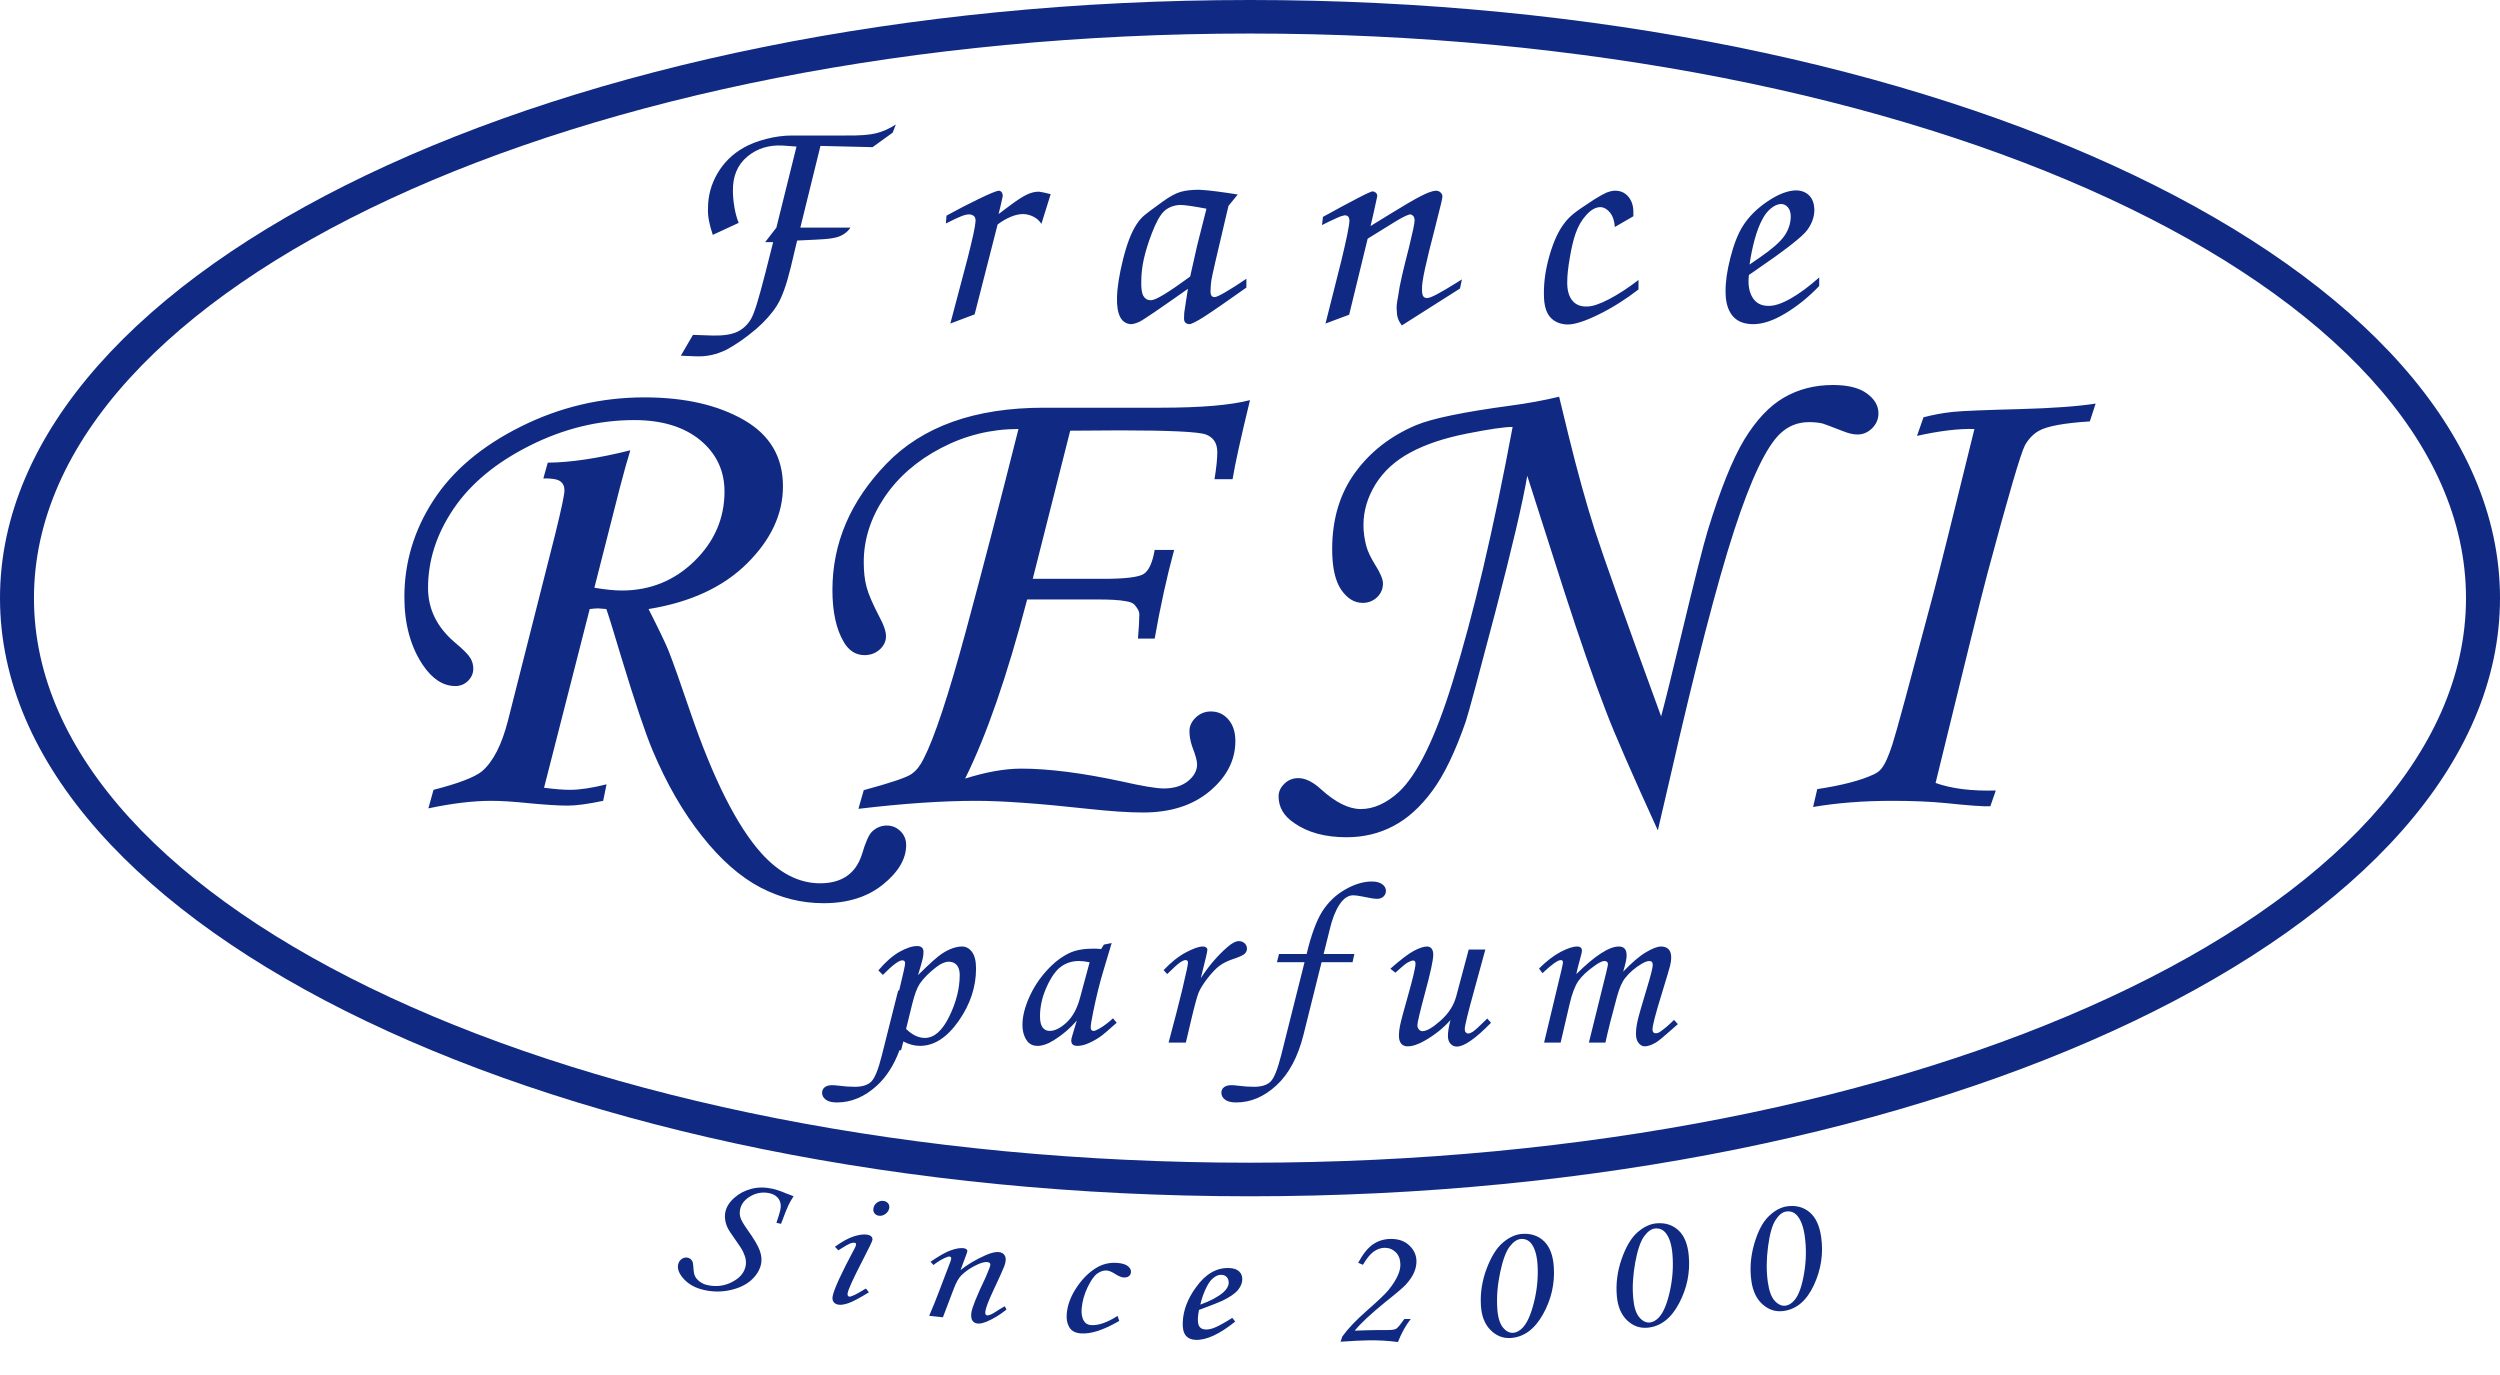
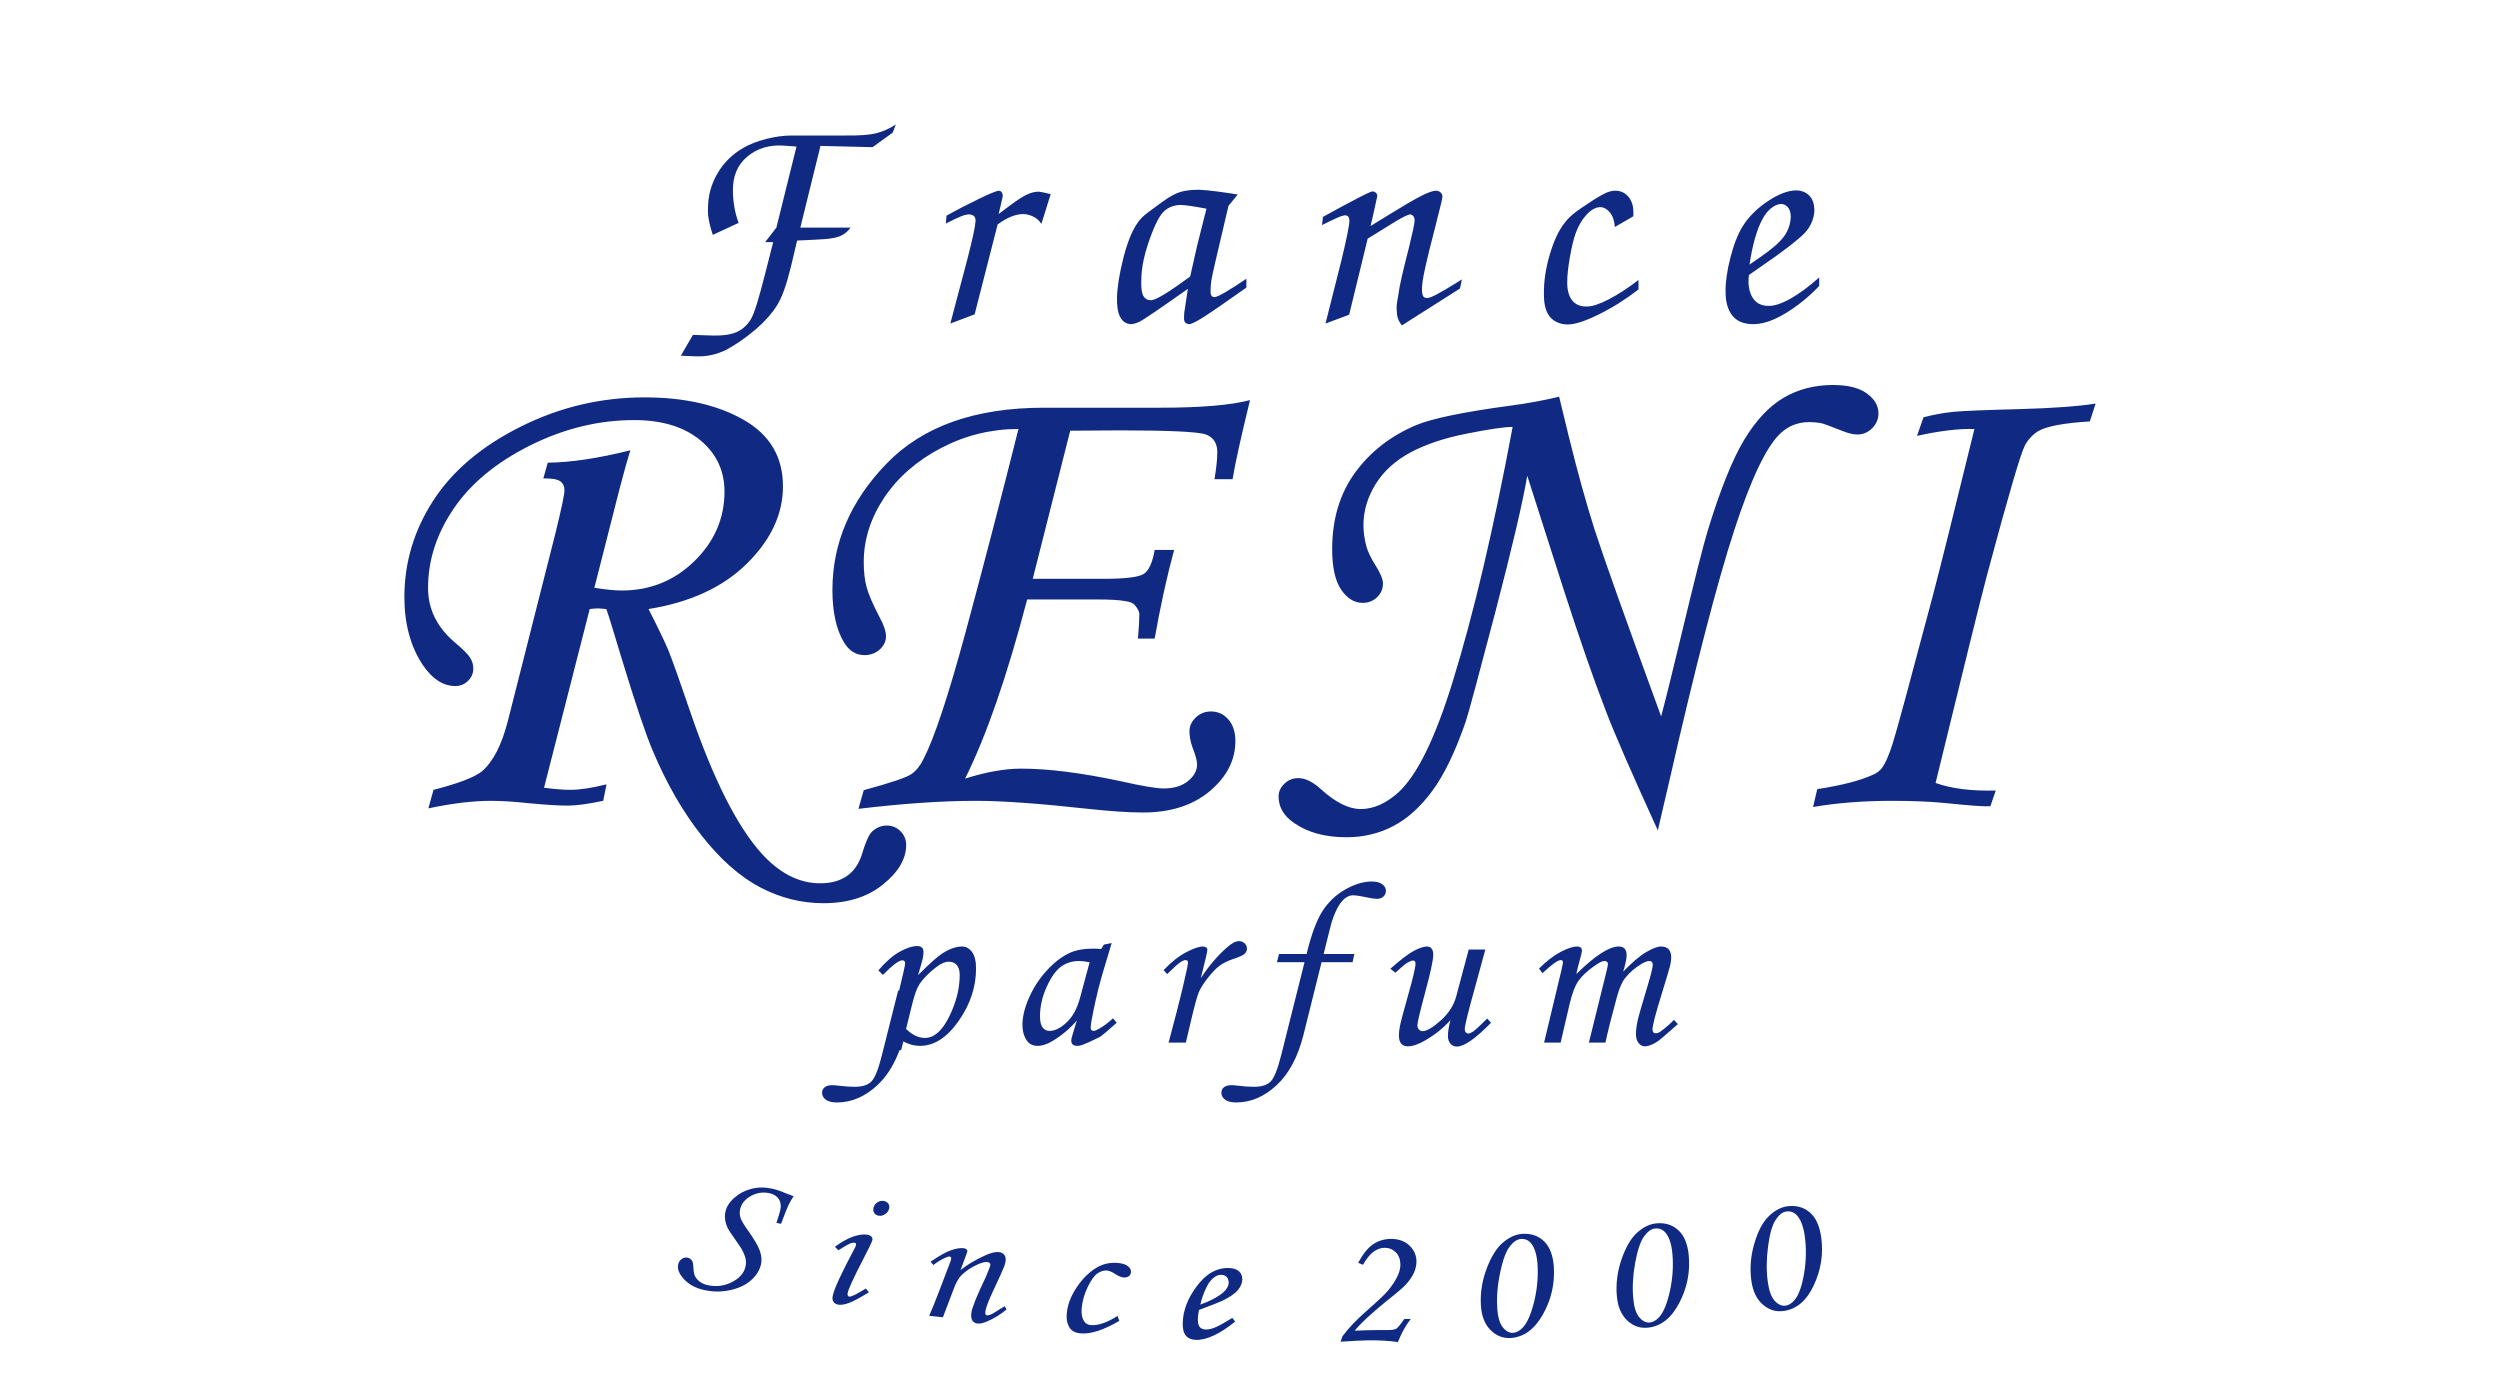
<svg xmlns="http://www.w3.org/2000/svg" width="60" height="33" viewBox="0 0 60 33" fill="none">
-   <path fill-rule="evenodd" clip-rule="evenodd" d="M30 0C46.569 0 60 6.427 60 14.355C60 22.284 46.569 28.711 30 28.711C13.431 28.711 0 22.284 0 14.355C0 6.427 13.431 0 30 0ZM30 0.805C46.118 0.805 59.184 6.872 59.184 14.355C59.184 21.839 46.118 27.905 30 27.905C13.882 27.905 0.815 21.839 0.815 14.355C0.815 6.872 13.882 0.805 30 0.805Z" fill="#102A83" />
-   <path fill-rule="evenodd" clip-rule="evenodd" d="M26.494 22.67L26.68 22.633L26.473 23.326C26.39 23.602 26.311 23.92 26.238 24.28C26.197 24.475 26.177 24.602 26.177 24.658C26.177 24.714 26.2 24.742 26.246 24.742C26.275 24.742 26.322 24.723 26.385 24.686C26.499 24.62 26.608 24.537 26.712 24.439L26.801 24.546C26.591 24.734 26.456 24.848 26.397 24.887C26.278 24.966 26.167 25.026 26.06 25.063C25.989 25.088 25.92 25.101 25.854 25.101C25.807 25.101 25.771 25.09 25.746 25.069C25.722 25.047 25.71 25.014 25.71 24.973C25.71 24.946 25.718 24.909 25.733 24.861L25.844 24.492C25.684 24.68 25.494 24.841 25.274 24.976C25.14 25.059 25.016 25.101 24.903 25.101C24.795 25.101 24.714 25.064 24.656 24.989C24.578 24.888 24.539 24.756 24.539 24.593C24.539 24.4 24.592 24.184 24.696 23.946C24.801 23.709 24.94 23.493 25.116 23.299C25.291 23.105 25.476 22.962 25.67 22.871C25.82 22.801 26.012 22.767 26.247 22.767C26.307 22.767 26.366 22.77 26.427 22.778L26.494 22.67ZM21.588 25.205C21.456 25.56 21.277 25.841 21.052 26.049C20.755 26.323 20.433 26.459 20.086 26.459C19.969 26.459 19.881 26.437 19.82 26.393C19.761 26.348 19.73 26.294 19.73 26.228C19.73 26.172 19.751 26.127 19.793 26.094C19.835 26.061 19.894 26.044 19.972 26.044C20.011 26.044 20.067 26.049 20.143 26.058C20.273 26.075 20.397 26.083 20.516 26.083C20.698 26.083 20.832 26.04 20.914 25.955C20.998 25.87 21.081 25.662 21.164 25.33L21.556 23.772H21.58L21.581 23.766C21.676 23.378 21.723 23.163 21.723 23.119C21.723 23.072 21.7 23.048 21.654 23.048C21.573 23.048 21.418 23.165 21.189 23.398L21.081 23.289C21.25 23.089 21.416 22.943 21.582 22.847C21.749 22.753 21.893 22.705 22.014 22.705C22.06 22.705 22.096 22.716 22.124 22.74C22.15 22.762 22.164 22.796 22.164 22.84C22.164 22.893 22.158 22.947 22.146 23.003C22.134 23.059 22.096 23.192 22.033 23.402C22.316 23.122 22.509 22.949 22.613 22.884C22.787 22.772 22.946 22.716 23.09 22.716C23.184 22.716 23.263 22.76 23.329 22.848C23.393 22.935 23.425 23.068 23.425 23.245C23.425 23.686 23.286 24.106 23.007 24.504C22.727 24.902 22.419 25.101 22.079 25.101C21.947 25.101 21.813 25.066 21.681 24.995L21.626 25.205H21.588ZM21.746 24.694C21.893 24.838 22.043 24.91 22.197 24.91C22.419 24.91 22.614 24.739 22.781 24.398C22.949 24.056 23.033 23.724 23.033 23.399C23.033 23.294 23.009 23.216 22.962 23.161C22.915 23.108 22.851 23.081 22.772 23.081C22.683 23.081 22.582 23.124 22.471 23.21C22.298 23.343 22.167 23.476 22.076 23.607C22.011 23.702 21.95 23.866 21.892 24.1L21.746 24.694ZM37.019 23.356L36.937 23.244C37.119 23.063 37.294 22.93 37.458 22.844C37.623 22.759 37.754 22.716 37.849 22.716C37.887 22.716 37.917 22.725 37.937 22.741C37.956 22.758 37.966 22.782 37.966 22.812C37.966 22.846 37.951 22.915 37.922 23.015C37.878 23.168 37.849 23.289 37.832 23.378C38.277 22.937 38.618 22.716 38.853 22.716C38.914 22.716 38.961 22.733 38.992 22.768C39.023 22.802 39.039 22.857 39.039 22.931C39.039 23.007 39.012 23.137 38.956 23.32C39.166 23.101 39.349 22.944 39.503 22.854C39.658 22.762 39.779 22.716 39.866 22.716C39.944 22.716 40.003 22.738 40.046 22.782C40.089 22.826 40.109 22.893 40.109 22.984C40.109 23.039 40.1 23.103 40.082 23.178C40.063 23.253 39.996 23.48 39.879 23.861C39.733 24.332 39.66 24.614 39.66 24.706C39.66 24.767 39.686 24.798 39.738 24.798C39.773 24.798 39.807 24.787 39.84 24.765C39.95 24.688 40.062 24.592 40.176 24.478L40.269 24.579C40.23 24.61 40.156 24.675 40.049 24.772C39.901 24.904 39.8 24.986 39.744 25.019C39.637 25.082 39.546 25.112 39.473 25.112C39.417 25.112 39.369 25.085 39.326 25.032C39.283 24.979 39.263 24.905 39.263 24.81C39.263 24.723 39.276 24.62 39.301 24.504C39.327 24.387 39.402 24.124 39.526 23.715C39.62 23.408 39.666 23.222 39.666 23.157C39.666 23.095 39.639 23.064 39.583 23.064C39.537 23.064 39.476 23.087 39.398 23.132C39.24 23.227 39.106 23.342 39 23.477C38.926 23.572 38.862 23.722 38.806 23.927C38.683 24.375 38.591 24.74 38.53 25.023H38.133L38.547 23.349C38.576 23.228 38.591 23.159 38.591 23.14C38.591 23.116 38.584 23.097 38.568 23.084C38.554 23.071 38.532 23.064 38.505 23.064C38.455 23.064 38.377 23.102 38.271 23.178C38.088 23.307 37.956 23.432 37.875 23.552C37.795 23.673 37.726 23.856 37.669 24.103L37.455 25.023H37.058L37.371 23.715C37.464 23.337 37.511 23.131 37.511 23.099C37.511 23.06 37.493 23.042 37.46 23.042C37.388 23.042 37.242 23.146 37.019 23.356ZM35.249 22.789H35.648L35.386 23.748C35.231 24.304 35.154 24.621 35.154 24.698C35.154 24.733 35.162 24.759 35.178 24.777C35.195 24.794 35.214 24.804 35.234 24.804C35.266 24.804 35.303 24.79 35.346 24.763C35.407 24.721 35.523 24.615 35.694 24.445L35.785 24.546C35.413 24.927 35.139 25.118 34.963 25.118C34.905 25.118 34.854 25.096 34.813 25.051C34.771 25.007 34.75 24.943 34.75 24.861C34.75 24.766 34.77 24.64 34.811 24.482C34.646 24.668 34.444 24.832 34.201 24.972C34.04 25.066 33.901 25.112 33.782 25.112C33.717 25.112 33.667 25.091 33.63 25.049C33.593 25.007 33.574 24.94 33.574 24.849C33.574 24.778 33.583 24.701 33.6 24.619C33.623 24.503 33.685 24.271 33.784 23.924C33.909 23.482 33.972 23.218 33.972 23.13C33.972 23.078 33.954 23.053 33.917 23.053C33.884 23.053 33.838 23.07 33.781 23.102C33.725 23.136 33.627 23.217 33.489 23.345L33.369 23.249C33.617 23.031 33.805 22.887 33.935 22.819C34.065 22.751 34.17 22.716 34.248 22.716C34.293 22.716 34.329 22.732 34.356 22.764C34.384 22.797 34.398 22.846 34.398 22.915C34.398 23.041 34.331 23.351 34.196 23.846C34.077 24.291 34.017 24.545 34.017 24.607C34.017 24.646 34.029 24.678 34.054 24.707C34.08 24.734 34.106 24.748 34.136 24.748C34.239 24.748 34.386 24.663 34.575 24.494C34.765 24.325 34.889 24.132 34.948 23.917L35.249 22.789ZM30.696 22.896H31.359C31.468 22.439 31.593 22.1 31.733 21.876C31.875 21.654 32.057 21.478 32.283 21.349C32.508 21.221 32.721 21.156 32.921 21.156C33.034 21.156 33.119 21.179 33.176 21.223C33.234 21.267 33.262 21.318 33.262 21.379C33.262 21.434 33.243 21.48 33.204 21.516C33.165 21.553 33.114 21.572 33.052 21.572C32.986 21.572 32.865 21.553 32.685 21.514C32.597 21.497 32.527 21.487 32.478 21.487C32.356 21.487 32.246 21.561 32.147 21.71C32.05 21.859 31.971 22.06 31.912 22.313L31.767 22.896H32.505L32.461 23.092H31.718L31.282 24.842C31.147 25.373 30.931 25.776 30.634 26.049C30.337 26.323 30.015 26.459 29.668 26.459C29.551 26.459 29.463 26.437 29.403 26.393C29.343 26.348 29.313 26.294 29.313 26.228C29.313 26.172 29.333 26.127 29.375 26.094C29.417 26.061 29.477 26.044 29.554 26.044C29.593 26.044 29.65 26.049 29.726 26.058C29.855 26.075 29.979 26.083 30.098 26.083C30.281 26.083 30.414 26.04 30.497 25.955C30.58 25.87 30.663 25.662 30.747 25.33L31.309 23.092H30.647L30.696 22.896ZM28.46 25.023H28.046L28.24 24.286C28.335 23.924 28.417 23.58 28.487 23.255C28.503 23.174 28.512 23.125 28.512 23.104C28.512 23.062 28.492 23.042 28.451 23.042C28.423 23.042 28.38 23.06 28.323 23.098C28.266 23.136 28.162 23.23 28.012 23.378L27.927 23.283C28.105 23.094 28.283 22.952 28.461 22.858C28.638 22.763 28.774 22.716 28.869 22.716C28.902 22.716 28.929 22.724 28.948 22.739C28.968 22.754 28.977 22.772 28.977 22.795C28.977 22.819 28.965 22.882 28.94 22.985L28.819 23.477C29.006 23.188 29.216 22.941 29.451 22.735C29.563 22.637 29.657 22.587 29.733 22.587C29.789 22.587 29.835 22.605 29.872 22.64C29.909 22.676 29.927 22.717 29.927 22.765C29.927 22.814 29.909 22.856 29.873 22.89C29.837 22.925 29.747 22.966 29.603 23.014C29.466 23.059 29.355 23.115 29.269 23.178C29.183 23.243 29.089 23.341 28.985 23.473C28.883 23.605 28.811 23.719 28.77 23.816C28.73 23.913 28.668 24.14 28.585 24.493L28.46 25.023ZM26.151 23.094C26.051 23.075 25.967 23.064 25.899 23.064C25.733 23.064 25.588 23.109 25.464 23.2C25.34 23.29 25.225 23.453 25.119 23.688C25.013 23.923 24.96 24.157 24.96 24.391C24.96 24.516 24.981 24.605 25.023 24.66C25.066 24.715 25.122 24.742 25.19 24.742C25.317 24.742 25.453 24.674 25.599 24.538C25.745 24.402 25.852 24.205 25.92 23.95L26.151 23.094Z" fill="#102A83" />
+   <path fill-rule="evenodd" clip-rule="evenodd" d="M26.494 22.67L26.68 22.633L26.473 23.326C26.39 23.602 26.311 23.92 26.238 24.28C26.197 24.475 26.177 24.602 26.177 24.658C26.177 24.714 26.2 24.742 26.246 24.742C26.275 24.742 26.322 24.723 26.385 24.686C26.499 24.62 26.608 24.537 26.712 24.439L26.801 24.546C26.591 24.734 26.456 24.848 26.397 24.887C25.989 25.088 25.92 25.101 25.854 25.101C25.807 25.101 25.771 25.09 25.746 25.069C25.722 25.047 25.71 25.014 25.71 24.973C25.71 24.946 25.718 24.909 25.733 24.861L25.844 24.492C25.684 24.68 25.494 24.841 25.274 24.976C25.14 25.059 25.016 25.101 24.903 25.101C24.795 25.101 24.714 25.064 24.656 24.989C24.578 24.888 24.539 24.756 24.539 24.593C24.539 24.4 24.592 24.184 24.696 23.946C24.801 23.709 24.94 23.493 25.116 23.299C25.291 23.105 25.476 22.962 25.67 22.871C25.82 22.801 26.012 22.767 26.247 22.767C26.307 22.767 26.366 22.77 26.427 22.778L26.494 22.67ZM21.588 25.205C21.456 25.56 21.277 25.841 21.052 26.049C20.755 26.323 20.433 26.459 20.086 26.459C19.969 26.459 19.881 26.437 19.82 26.393C19.761 26.348 19.73 26.294 19.73 26.228C19.73 26.172 19.751 26.127 19.793 26.094C19.835 26.061 19.894 26.044 19.972 26.044C20.011 26.044 20.067 26.049 20.143 26.058C20.273 26.075 20.397 26.083 20.516 26.083C20.698 26.083 20.832 26.04 20.914 25.955C20.998 25.87 21.081 25.662 21.164 25.33L21.556 23.772H21.58L21.581 23.766C21.676 23.378 21.723 23.163 21.723 23.119C21.723 23.072 21.7 23.048 21.654 23.048C21.573 23.048 21.418 23.165 21.189 23.398L21.081 23.289C21.25 23.089 21.416 22.943 21.582 22.847C21.749 22.753 21.893 22.705 22.014 22.705C22.06 22.705 22.096 22.716 22.124 22.74C22.15 22.762 22.164 22.796 22.164 22.84C22.164 22.893 22.158 22.947 22.146 23.003C22.134 23.059 22.096 23.192 22.033 23.402C22.316 23.122 22.509 22.949 22.613 22.884C22.787 22.772 22.946 22.716 23.09 22.716C23.184 22.716 23.263 22.76 23.329 22.848C23.393 22.935 23.425 23.068 23.425 23.245C23.425 23.686 23.286 24.106 23.007 24.504C22.727 24.902 22.419 25.101 22.079 25.101C21.947 25.101 21.813 25.066 21.681 24.995L21.626 25.205H21.588ZM21.746 24.694C21.893 24.838 22.043 24.91 22.197 24.91C22.419 24.91 22.614 24.739 22.781 24.398C22.949 24.056 23.033 23.724 23.033 23.399C23.033 23.294 23.009 23.216 22.962 23.161C22.915 23.108 22.851 23.081 22.772 23.081C22.683 23.081 22.582 23.124 22.471 23.21C22.298 23.343 22.167 23.476 22.076 23.607C22.011 23.702 21.95 23.866 21.892 24.1L21.746 24.694ZM37.019 23.356L36.937 23.244C37.119 23.063 37.294 22.93 37.458 22.844C37.623 22.759 37.754 22.716 37.849 22.716C37.887 22.716 37.917 22.725 37.937 22.741C37.956 22.758 37.966 22.782 37.966 22.812C37.966 22.846 37.951 22.915 37.922 23.015C37.878 23.168 37.849 23.289 37.832 23.378C38.277 22.937 38.618 22.716 38.853 22.716C38.914 22.716 38.961 22.733 38.992 22.768C39.023 22.802 39.039 22.857 39.039 22.931C39.039 23.007 39.012 23.137 38.956 23.32C39.166 23.101 39.349 22.944 39.503 22.854C39.658 22.762 39.779 22.716 39.866 22.716C39.944 22.716 40.003 22.738 40.046 22.782C40.089 22.826 40.109 22.893 40.109 22.984C40.109 23.039 40.1 23.103 40.082 23.178C40.063 23.253 39.996 23.48 39.879 23.861C39.733 24.332 39.66 24.614 39.66 24.706C39.66 24.767 39.686 24.798 39.738 24.798C39.773 24.798 39.807 24.787 39.84 24.765C39.95 24.688 40.062 24.592 40.176 24.478L40.269 24.579C40.23 24.61 40.156 24.675 40.049 24.772C39.901 24.904 39.8 24.986 39.744 25.019C39.637 25.082 39.546 25.112 39.473 25.112C39.417 25.112 39.369 25.085 39.326 25.032C39.283 24.979 39.263 24.905 39.263 24.81C39.263 24.723 39.276 24.62 39.301 24.504C39.327 24.387 39.402 24.124 39.526 23.715C39.62 23.408 39.666 23.222 39.666 23.157C39.666 23.095 39.639 23.064 39.583 23.064C39.537 23.064 39.476 23.087 39.398 23.132C39.24 23.227 39.106 23.342 39 23.477C38.926 23.572 38.862 23.722 38.806 23.927C38.683 24.375 38.591 24.74 38.53 25.023H38.133L38.547 23.349C38.576 23.228 38.591 23.159 38.591 23.14C38.591 23.116 38.584 23.097 38.568 23.084C38.554 23.071 38.532 23.064 38.505 23.064C38.455 23.064 38.377 23.102 38.271 23.178C38.088 23.307 37.956 23.432 37.875 23.552C37.795 23.673 37.726 23.856 37.669 24.103L37.455 25.023H37.058L37.371 23.715C37.464 23.337 37.511 23.131 37.511 23.099C37.511 23.06 37.493 23.042 37.46 23.042C37.388 23.042 37.242 23.146 37.019 23.356ZM35.249 22.789H35.648L35.386 23.748C35.231 24.304 35.154 24.621 35.154 24.698C35.154 24.733 35.162 24.759 35.178 24.777C35.195 24.794 35.214 24.804 35.234 24.804C35.266 24.804 35.303 24.79 35.346 24.763C35.407 24.721 35.523 24.615 35.694 24.445L35.785 24.546C35.413 24.927 35.139 25.118 34.963 25.118C34.905 25.118 34.854 25.096 34.813 25.051C34.771 25.007 34.75 24.943 34.75 24.861C34.75 24.766 34.77 24.64 34.811 24.482C34.646 24.668 34.444 24.832 34.201 24.972C34.04 25.066 33.901 25.112 33.782 25.112C33.717 25.112 33.667 25.091 33.63 25.049C33.593 25.007 33.574 24.94 33.574 24.849C33.574 24.778 33.583 24.701 33.6 24.619C33.623 24.503 33.685 24.271 33.784 23.924C33.909 23.482 33.972 23.218 33.972 23.13C33.972 23.078 33.954 23.053 33.917 23.053C33.884 23.053 33.838 23.07 33.781 23.102C33.725 23.136 33.627 23.217 33.489 23.345L33.369 23.249C33.617 23.031 33.805 22.887 33.935 22.819C34.065 22.751 34.17 22.716 34.248 22.716C34.293 22.716 34.329 22.732 34.356 22.764C34.384 22.797 34.398 22.846 34.398 22.915C34.398 23.041 34.331 23.351 34.196 23.846C34.077 24.291 34.017 24.545 34.017 24.607C34.017 24.646 34.029 24.678 34.054 24.707C34.08 24.734 34.106 24.748 34.136 24.748C34.239 24.748 34.386 24.663 34.575 24.494C34.765 24.325 34.889 24.132 34.948 23.917L35.249 22.789ZM30.696 22.896H31.359C31.468 22.439 31.593 22.1 31.733 21.876C31.875 21.654 32.057 21.478 32.283 21.349C32.508 21.221 32.721 21.156 32.921 21.156C33.034 21.156 33.119 21.179 33.176 21.223C33.234 21.267 33.262 21.318 33.262 21.379C33.262 21.434 33.243 21.48 33.204 21.516C33.165 21.553 33.114 21.572 33.052 21.572C32.986 21.572 32.865 21.553 32.685 21.514C32.597 21.497 32.527 21.487 32.478 21.487C32.356 21.487 32.246 21.561 32.147 21.71C32.05 21.859 31.971 22.06 31.912 22.313L31.767 22.896H32.505L32.461 23.092H31.718L31.282 24.842C31.147 25.373 30.931 25.776 30.634 26.049C30.337 26.323 30.015 26.459 29.668 26.459C29.551 26.459 29.463 26.437 29.403 26.393C29.343 26.348 29.313 26.294 29.313 26.228C29.313 26.172 29.333 26.127 29.375 26.094C29.417 26.061 29.477 26.044 29.554 26.044C29.593 26.044 29.65 26.049 29.726 26.058C29.855 26.075 29.979 26.083 30.098 26.083C30.281 26.083 30.414 26.04 30.497 25.955C30.58 25.87 30.663 25.662 30.747 25.33L31.309 23.092H30.647L30.696 22.896ZM28.46 25.023H28.046L28.24 24.286C28.335 23.924 28.417 23.58 28.487 23.255C28.503 23.174 28.512 23.125 28.512 23.104C28.512 23.062 28.492 23.042 28.451 23.042C28.423 23.042 28.38 23.06 28.323 23.098C28.266 23.136 28.162 23.23 28.012 23.378L27.927 23.283C28.105 23.094 28.283 22.952 28.461 22.858C28.638 22.763 28.774 22.716 28.869 22.716C28.902 22.716 28.929 22.724 28.948 22.739C28.968 22.754 28.977 22.772 28.977 22.795C28.977 22.819 28.965 22.882 28.94 22.985L28.819 23.477C29.006 23.188 29.216 22.941 29.451 22.735C29.563 22.637 29.657 22.587 29.733 22.587C29.789 22.587 29.835 22.605 29.872 22.64C29.909 22.676 29.927 22.717 29.927 22.765C29.927 22.814 29.909 22.856 29.873 22.89C29.837 22.925 29.747 22.966 29.603 23.014C29.466 23.059 29.355 23.115 29.269 23.178C29.183 23.243 29.089 23.341 28.985 23.473C28.883 23.605 28.811 23.719 28.77 23.816C28.73 23.913 28.668 24.14 28.585 24.493L28.46 25.023ZM26.151 23.094C26.051 23.075 25.967 23.064 25.899 23.064C25.733 23.064 25.588 23.109 25.464 23.2C25.34 23.29 25.225 23.453 25.119 23.688C25.013 23.923 24.96 24.157 24.96 24.391C24.96 24.516 24.981 24.605 25.023 24.66C25.066 24.715 25.122 24.742 25.19 24.742C25.317 24.742 25.453 24.674 25.599 24.538C25.745 24.402 25.852 24.205 25.92 23.95L26.151 23.094Z" fill="#102A83" />
  <path fill-rule="evenodd" clip-rule="evenodd" d="M18.745 29.372L18.634 29.348C18.681 29.212 18.712 29.109 18.728 29.038C18.75 28.937 18.738 28.85 18.692 28.779C18.645 28.707 18.57 28.66 18.468 28.637C18.31 28.603 18.16 28.626 18.019 28.705C17.878 28.785 17.793 28.889 17.764 29.02C17.749 29.09 17.751 29.157 17.77 29.221C17.79 29.285 17.844 29.379 17.933 29.505C18.095 29.731 18.196 29.902 18.236 30.019C18.277 30.135 18.286 30.242 18.265 30.34C18.233 30.483 18.154 30.612 18.028 30.724C17.902 30.837 17.735 30.916 17.529 30.962C17.323 31.008 17.115 31.008 16.907 30.962C16.701 30.918 16.538 30.831 16.418 30.703C16.299 30.575 16.251 30.456 16.276 30.347C16.289 30.289 16.318 30.244 16.363 30.214C16.408 30.183 16.456 30.174 16.503 30.184C16.552 30.195 16.589 30.221 16.613 30.264C16.628 30.29 16.638 30.342 16.642 30.42C16.645 30.515 16.659 30.587 16.683 30.634C16.708 30.681 16.746 30.724 16.799 30.763C16.852 30.802 16.913 30.828 16.982 30.843C17.189 30.888 17.384 30.864 17.567 30.77C17.75 30.676 17.858 30.552 17.892 30.398C17.904 30.345 17.906 30.291 17.898 30.234C17.89 30.178 17.867 30.111 17.831 30.035C17.805 29.981 17.742 29.885 17.643 29.745C17.545 29.608 17.485 29.515 17.463 29.468C17.431 29.399 17.411 29.332 17.403 29.267C17.395 29.202 17.397 29.141 17.41 29.081C17.437 28.961 17.507 28.85 17.623 28.748C17.738 28.645 17.873 28.574 18.03 28.533C18.187 28.491 18.355 28.49 18.534 28.529C18.624 28.548 18.732 28.584 18.858 28.638C18.93 28.667 18.993 28.691 19.046 28.709C18.995 28.788 18.952 28.863 18.918 28.935C18.884 29.007 18.826 29.153 18.745 29.372V29.372ZM21.211 28.823C21.256 28.831 21.291 28.85 21.316 28.882C21.34 28.914 21.349 28.951 21.342 28.993C21.332 29.051 21.301 29.098 21.25 29.135C21.198 29.172 21.145 29.186 21.09 29.177C21.046 29.17 21.012 29.151 20.987 29.118C20.962 29.085 20.954 29.047 20.962 29.002C20.971 28.943 21.001 28.896 21.05 28.861C21.099 28.826 21.153 28.814 21.211 28.823ZM20.12 30.007L20.038 29.922C20.207 29.799 20.358 29.717 20.488 29.674C20.619 29.632 20.726 29.618 20.81 29.632C20.857 29.639 20.891 29.654 20.913 29.677C20.934 29.699 20.943 29.727 20.938 29.759C20.931 29.797 20.857 29.953 20.714 30.227C20.482 30.674 20.358 30.946 20.342 31.043C20.338 31.063 20.341 31.079 20.349 31.094C20.358 31.108 20.367 31.117 20.379 31.119C20.426 31.127 20.56 31.062 20.781 30.924L20.854 31.015C20.625 31.156 20.459 31.243 20.359 31.277C20.259 31.31 20.18 31.322 20.122 31.312C20.07 31.304 20.032 31.283 20.007 31.248C19.982 31.214 19.974 31.171 19.982 31.119C20.01 30.952 20.188 30.563 20.515 29.953C20.531 29.924 20.541 29.897 20.545 29.873C20.549 29.847 20.538 29.831 20.512 29.827C20.482 29.822 20.447 29.827 20.406 29.842C20.365 29.858 20.269 29.913 20.12 30.007ZM22.402 30.36L22.333 30.282C22.541 30.139 22.706 30.046 22.825 30.006C22.943 29.964 23.043 29.948 23.123 29.956C23.155 29.96 23.178 29.969 23.195 29.983C23.211 29.996 23.219 30.011 23.217 30.027C23.215 30.039 23.209 30.06 23.199 30.089L23.053 30.482C23.219 30.347 23.423 30.227 23.665 30.12C23.793 30.065 23.895 30.042 23.973 30.05C24.03 30.057 24.074 30.078 24.102 30.115C24.131 30.151 24.142 30.201 24.135 30.263C24.13 30.305 24.118 30.351 24.098 30.401C24.065 30.486 23.982 30.669 23.85 30.95C23.725 31.213 23.658 31.39 23.648 31.48C23.645 31.508 23.646 31.529 23.653 31.544C23.661 31.559 23.673 31.568 23.689 31.569C23.732 31.574 23.803 31.544 23.903 31.479C23.974 31.431 24.045 31.389 24.115 31.35L24.156 31.429C24.006 31.55 23.854 31.644 23.699 31.711C23.6 31.753 23.522 31.772 23.462 31.765C23.406 31.759 23.365 31.736 23.338 31.695C23.311 31.655 23.303 31.593 23.312 31.509C23.326 31.39 23.442 31.102 23.66 30.646C23.729 30.483 23.765 30.387 23.768 30.359C23.773 30.319 23.748 30.296 23.694 30.29C23.635 30.284 23.555 30.304 23.456 30.35C23.308 30.417 23.181 30.502 23.076 30.604C23.009 30.67 22.946 30.78 22.889 30.934L22.63 31.615L22.3 31.579C22.385 31.384 22.46 31.198 22.527 31.02L22.81 30.278C22.821 30.249 22.827 30.228 22.829 30.215C22.833 30.18 22.819 30.16 22.79 30.157C22.766 30.154 22.73 30.165 22.683 30.188C22.584 30.232 22.491 30.29 22.402 30.36ZM26.822 31.582L26.862 31.702C26.486 31.922 26.177 32.022 25.933 32.001C25.803 31.99 25.713 31.94 25.662 31.852C25.61 31.764 25.59 31.655 25.602 31.527C25.62 31.315 25.701 31.101 25.846 30.888C25.99 30.674 26.156 30.515 26.344 30.409C26.491 30.328 26.652 30.296 26.827 30.311C26.936 30.32 27.018 30.346 27.07 30.388C27.124 30.431 27.148 30.479 27.143 30.532C27.14 30.574 27.122 30.607 27.09 30.63C27.058 30.654 27.015 30.663 26.962 30.659C26.911 30.654 26.846 30.628 26.768 30.578C26.688 30.525 26.619 30.497 26.563 30.492C26.491 30.486 26.416 30.509 26.338 30.563C26.262 30.616 26.183 30.727 26.103 30.893C26.023 31.06 25.975 31.23 25.96 31.403C25.949 31.531 25.968 31.632 26.017 31.707C26.052 31.764 26.106 31.796 26.178 31.802C26.352 31.817 26.567 31.744 26.822 31.582ZM29.575 31.629L29.645 31.718C29.27 32.02 28.954 32.166 28.694 32.157C28.59 32.153 28.51 32.117 28.457 32.051C28.404 31.984 28.38 31.88 28.386 31.738C28.396 31.45 28.503 31.168 28.707 30.89C28.935 30.574 29.199 30.421 29.5 30.433C29.605 30.436 29.685 30.463 29.738 30.513C29.792 30.562 29.818 30.629 29.815 30.713C29.811 30.8 29.775 30.884 29.705 30.967C29.635 31.049 29.512 31.133 29.337 31.218C29.249 31.259 29.063 31.332 28.776 31.438C28.761 31.51 28.752 31.579 28.749 31.645C28.746 31.74 28.76 31.808 28.792 31.846C28.824 31.886 28.872 31.906 28.935 31.908C28.996 31.91 29.063 31.897 29.137 31.869C29.236 31.831 29.382 31.75 29.575 31.629ZM28.808 31.311C29.05 31.223 29.233 31.125 29.357 31.019C29.441 30.944 29.485 30.868 29.488 30.791C29.49 30.734 29.475 30.687 29.443 30.651C29.411 30.616 29.368 30.598 29.315 30.596C29.26 30.593 29.207 30.61 29.154 30.646C29.082 30.694 29.021 30.767 28.97 30.865C28.896 31.01 28.842 31.159 28.808 31.311ZM32.711 30.355L32.596 30.307C32.711 30.094 32.831 29.945 32.955 29.862C33.079 29.779 33.219 29.736 33.375 29.734C33.562 29.732 33.711 29.784 33.823 29.89C33.936 29.997 33.993 30.122 33.995 30.266C33.996 30.355 33.978 30.446 33.938 30.538C33.899 30.63 33.834 30.726 33.743 30.827C33.684 30.893 33.522 31.032 33.257 31.242C32.903 31.53 32.655 31.761 32.513 31.936C32.707 31.928 32.907 31.923 33.113 31.921C33.179 31.92 33.237 31.92 33.286 31.921C33.394 31.923 33.468 31.913 33.508 31.89C33.547 31.866 33.612 31.788 33.702 31.657L33.858 31.655C33.739 31.807 33.636 31.992 33.55 32.209C33.444 32.194 33.333 32.183 33.216 32.176C33.099 32.169 32.976 32.167 32.847 32.168C32.694 32.17 32.469 32.181 32.173 32.201L32.217 32.074C32.349 31.89 32.547 31.682 32.811 31.45C33.073 31.22 33.242 31.06 33.317 30.969C33.426 30.836 33.505 30.712 33.554 30.595C33.592 30.509 33.61 30.425 33.609 30.343C33.607 30.222 33.57 30.126 33.497 30.053C33.423 29.982 33.334 29.946 33.228 29.947C33.14 29.949 33.054 29.979 32.969 30.038C32.885 30.098 32.799 30.203 32.711 30.355V30.355ZM36.537 29.613C36.749 29.6 36.923 29.66 37.06 29.793C37.197 29.927 37.275 30.134 37.292 30.414C37.317 30.813 37.23 31.191 37.029 31.548C36.829 31.904 36.571 32.092 36.255 32.112C36.07 32.123 35.909 32.059 35.772 31.92C35.634 31.782 35.557 31.586 35.542 31.334C35.523 31.037 35.569 30.742 35.678 30.451C35.788 30.159 35.919 29.948 36.072 29.82C36.225 29.691 36.38 29.622 36.537 29.613ZM36.504 29.735C36.412 29.741 36.321 29.802 36.232 29.918C36.143 30.035 36.066 30.243 36.003 30.542C35.94 30.842 35.917 31.125 35.934 31.392C35.947 31.607 35.992 31.762 36.067 31.855C36.142 31.949 36.225 31.993 36.315 31.988C36.393 31.983 36.47 31.942 36.543 31.866C36.651 31.753 36.743 31.548 36.817 31.249C36.891 30.95 36.919 30.652 36.901 30.355C36.886 30.126 36.837 29.957 36.752 29.847C36.689 29.766 36.606 29.729 36.504 29.735ZM39.756 29.36C39.968 29.342 40.143 29.398 40.283 29.528C40.424 29.658 40.507 29.863 40.531 30.143C40.566 30.541 40.488 30.921 40.296 31.283C40.105 31.644 39.852 31.838 39.537 31.865C39.352 31.881 39.189 31.822 39.048 31.686C38.908 31.551 38.826 31.357 38.804 31.105C38.778 30.809 38.816 30.513 38.918 30.219C39.021 29.925 39.147 29.711 39.296 29.579C39.446 29.446 39.599 29.374 39.756 29.36ZM39.726 29.483C39.634 29.491 39.545 29.554 39.458 29.673C39.372 29.792 39.3 30.002 39.245 30.303C39.19 30.604 39.174 30.887 39.197 31.154C39.216 31.369 39.264 31.522 39.342 31.614C39.42 31.706 39.504 31.748 39.593 31.74C39.672 31.733 39.747 31.691 39.818 31.613C39.924 31.497 40.01 31.29 40.077 30.989C40.143 30.688 40.164 30.39 40.138 30.094C40.118 29.865 40.064 29.697 39.976 29.59C39.911 29.51 39.828 29.475 39.726 29.483ZM42.895 28.951C43.105 28.923 43.284 28.97 43.43 29.093C43.577 29.216 43.67 29.416 43.709 29.695C43.764 30.09 43.706 30.474 43.532 30.845C43.36 31.215 43.118 31.422 42.804 31.464C42.62 31.489 42.454 31.438 42.307 31.309C42.16 31.182 42.068 30.992 42.033 30.742C41.992 30.447 42.015 30.15 42.102 29.851C42.189 29.552 42.304 29.332 42.447 29.193C42.59 29.053 42.739 28.973 42.895 28.951ZM42.871 29.076C42.78 29.088 42.694 29.156 42.614 29.279C42.533 29.402 42.473 29.615 42.433 29.918C42.393 30.222 42.391 30.506 42.428 30.771C42.458 30.984 42.514 31.135 42.596 31.223C42.679 31.311 42.765 31.348 42.853 31.336C42.932 31.326 43.005 31.279 43.072 31.198C43.172 31.078 43.247 30.866 43.298 30.562C43.35 30.258 43.355 29.959 43.314 29.665C43.282 29.438 43.22 29.273 43.127 29.169C43.058 29.093 42.972 29.062 42.871 29.076Z" fill="#102A83" />
  <path fill-rule="evenodd" clip-rule="evenodd" d="M14.153 14.617L13.057 18.906C13.313 18.939 13.522 18.956 13.678 18.956C13.914 18.956 14.207 18.912 14.557 18.824L14.476 19.22C14.112 19.296 13.831 19.335 13.627 19.335C13.416 19.335 13.104 19.316 12.692 19.277C12.327 19.239 12.027 19.22 11.787 19.22C11.353 19.22 10.852 19.28 10.281 19.401L10.404 18.956C10.999 18.804 11.386 18.656 11.565 18.513C11.835 18.282 12.043 17.875 12.191 17.295L13.332 12.792C13.474 12.212 13.547 11.871 13.547 11.767C13.547 11.67 13.511 11.596 13.444 11.55C13.374 11.5 13.241 11.478 13.04 11.483L13.146 11.104C13.697 11.099 14.357 11 15.128 10.807C15.064 11.011 14.978 11.313 14.874 11.714L14.265 14.106C14.527 14.15 14.747 14.172 14.925 14.172C15.601 14.172 16.183 13.938 16.665 13.468C17.146 12.998 17.388 12.44 17.388 11.797C17.388 11.297 17.194 10.887 16.807 10.565C16.417 10.244 15.888 10.082 15.22 10.082C14.368 10.082 13.533 10.285 12.717 10.694C11.904 11.101 11.292 11.61 10.885 12.212C10.476 12.817 10.273 13.449 10.273 14.112C10.273 14.612 10.482 15.041 10.896 15.401C11.108 15.577 11.236 15.706 11.286 15.789C11.334 15.868 11.359 15.954 11.359 16.047C11.359 16.16 11.317 16.256 11.233 16.341C11.147 16.424 11.047 16.465 10.927 16.465C10.635 16.465 10.373 16.294 10.145 15.956C9.853 15.517 9.705 14.972 9.705 14.329C9.705 13.499 9.936 12.729 10.398 12.014C10.86 11.299 11.562 10.706 12.5 10.238C13.435 9.771 14.424 9.537 15.465 9.537C16.431 9.537 17.227 9.719 17.853 10.079C18.48 10.439 18.791 10.969 18.791 11.673C18.791 12.336 18.505 12.951 17.931 13.521C17.358 14.09 16.57 14.455 15.565 14.617C15.816 15.11 15.974 15.442 16.044 15.615C16.158 15.904 16.331 16.391 16.564 17.078C17.113 18.686 17.683 19.819 18.271 20.476C18.705 20.957 19.176 21.199 19.682 21.199C20.206 21.199 20.54 20.965 20.687 20.503C20.773 20.209 20.854 20.028 20.932 19.956C21.035 19.86 21.152 19.813 21.283 19.813C21.414 19.813 21.522 19.86 21.614 19.951C21.703 20.041 21.748 20.151 21.748 20.281C21.748 20.61 21.564 20.927 21.194 21.226C20.824 21.526 20.348 21.677 19.766 21.677C19.237 21.677 18.733 21.551 18.251 21.3C17.77 21.048 17.299 20.638 16.846 20.063C16.392 19.492 15.996 18.804 15.66 18.004C15.49 17.6 15.242 16.863 14.916 15.791C14.721 15.137 14.599 14.747 14.552 14.617L14.357 14.601C14.309 14.601 14.24 14.607 14.153 14.617ZM29.582 11.5H29.148C29.193 11.228 29.215 11.011 29.215 10.851C29.215 10.637 29.123 10.497 28.942 10.428C28.758 10.362 28.071 10.329 26.876 10.329L25.685 10.337L24.786 13.892H26.467C26.999 13.892 27.325 13.853 27.447 13.776C27.57 13.699 27.659 13.507 27.712 13.199H28.179C28.004 13.845 27.848 14.554 27.712 15.327H27.311C27.333 15.074 27.344 14.876 27.344 14.736C27.344 14.675 27.305 14.604 27.23 14.516C27.191 14.472 27.121 14.444 27.015 14.428C26.871 14.4 26.64 14.387 26.331 14.387H24.652C24.173 16.215 23.678 17.65 23.163 18.686C23.667 18.527 24.118 18.447 24.51 18.447C25.162 18.447 25.963 18.549 26.91 18.752C27.411 18.865 27.75 18.923 27.931 18.923C28.171 18.923 28.363 18.865 28.511 18.747C28.658 18.628 28.73 18.494 28.73 18.345C28.73 18.257 28.691 18.12 28.616 17.927C28.569 17.793 28.547 17.666 28.547 17.548C28.547 17.427 28.597 17.317 28.697 17.221C28.797 17.125 28.92 17.075 29.062 17.075C29.229 17.075 29.371 17.139 29.482 17.268C29.593 17.397 29.649 17.57 29.649 17.784C29.649 18.241 29.446 18.639 29.04 18.983C28.633 19.327 28.099 19.5 27.433 19.5C27.085 19.5 26.645 19.47 26.111 19.412C24.939 19.283 24.045 19.22 23.43 19.22C22.623 19.22 21.682 19.283 20.602 19.412L20.73 18.964C21.378 18.788 21.762 18.659 21.877 18.576C21.994 18.494 22.088 18.373 22.166 18.213C22.428 17.705 22.765 16.682 23.18 15.151C23.594 13.617 24.015 12 24.443 10.296C23.789 10.296 23.171 10.447 22.587 10.752C22.002 11.057 21.548 11.456 21.22 11.945C20.894 12.435 20.73 12.951 20.73 13.49C20.73 13.721 20.752 13.922 20.799 14.092C20.844 14.265 20.95 14.505 21.111 14.815C21.214 15.002 21.264 15.156 21.264 15.272C21.264 15.39 21.214 15.494 21.117 15.585C21.017 15.676 20.894 15.723 20.749 15.723C20.541 15.723 20.373 15.618 20.251 15.409C20.07 15.104 19.978 14.686 19.978 14.161C19.978 13.034 20.41 12.025 21.275 11.129C22.141 10.233 23.399 9.785 25.053 9.785H27.854C28.822 9.785 29.538 9.724 30 9.603C29.783 10.494 29.643 11.126 29.582 11.5ZM37.419 9.521L37.648 10.463C37.859 11.324 38.068 12.075 38.274 12.721C38.483 13.367 39.012 14.857 39.867 17.193C39.947 16.899 40.111 16.245 40.354 15.23C40.671 13.908 40.88 13.081 40.983 12.743C41.286 11.75 41.581 11.019 41.862 10.552C42.146 10.084 42.461 9.749 42.809 9.545C43.157 9.342 43.55 9.24 43.992 9.24C44.346 9.24 44.616 9.306 44.802 9.441C44.989 9.576 45.083 9.735 45.083 9.922C45.083 10.057 45.033 10.175 44.933 10.277C44.83 10.378 44.713 10.428 44.577 10.428C44.477 10.428 44.362 10.4 44.232 10.348C43.959 10.241 43.794 10.18 43.742 10.164C43.644 10.142 43.536 10.131 43.421 10.131C43.154 10.131 42.926 10.219 42.734 10.398C42.397 10.708 42.024 11.489 41.618 12.737C41.211 13.988 40.693 15.984 40.067 18.73L39.788 19.929C39.173 18.582 38.756 17.628 38.541 17.064C38.249 16.308 37.918 15.354 37.545 14.202L36.654 11.418C36.545 12.063 36.289 13.149 35.891 14.678C35.49 16.204 35.254 17.083 35.179 17.314C34.928 18.04 34.661 18.595 34.374 18.983C34.09 19.368 33.776 19.651 33.436 19.827C33.096 20.006 32.723 20.094 32.317 20.094C31.805 20.094 31.387 19.981 31.061 19.753C30.811 19.585 30.686 19.373 30.686 19.112C30.686 19 30.733 18.898 30.825 18.81C30.917 18.719 31.028 18.675 31.159 18.675C31.326 18.675 31.509 18.763 31.704 18.942C32.052 19.258 32.37 19.417 32.659 19.417C32.968 19.417 33.272 19.28 33.572 19.008C34.018 18.59 34.446 17.713 34.858 16.38C35.359 14.769 35.841 12.723 36.303 10.246C36.111 10.246 35.746 10.299 35.206 10.406C34.663 10.513 34.213 10.664 33.851 10.859C33.486 11.055 33.208 11.308 33.013 11.621C32.821 11.934 32.723 12.261 32.723 12.602C32.723 12.773 32.748 12.946 32.796 13.122C32.829 13.24 32.899 13.386 33.004 13.556C33.13 13.754 33.191 13.903 33.191 14.004C33.191 14.134 33.144 14.241 33.052 14.332C32.957 14.422 32.843 14.469 32.704 14.469C32.503 14.469 32.331 14.362 32.186 14.15C32.044 13.938 31.972 13.617 31.972 13.18C31.972 12.462 32.155 11.849 32.52 11.346C32.888 10.84 33.377 10.461 33.99 10.202C34.382 10.04 35.137 9.886 36.253 9.735C36.668 9.68 37.055 9.609 37.419 9.521ZM50.295 9.686L50.156 10.114C49.538 10.153 49.129 10.227 48.926 10.343C48.795 10.42 48.687 10.532 48.6 10.684C48.497 10.879 48.197 11.904 47.698 13.765C47.534 14.378 47.122 16.052 46.454 18.791C46.835 18.928 47.317 18.988 47.899 18.972L47.768 19.351C47.595 19.357 47.247 19.332 46.727 19.277C46.351 19.239 45.914 19.22 45.413 19.22C44.722 19.22 44.09 19.269 43.514 19.368L43.614 18.939C44.21 18.848 44.664 18.73 44.973 18.584C45.051 18.549 45.109 18.502 45.154 18.447C45.234 18.351 45.324 18.158 45.418 17.864C45.513 17.573 45.836 16.377 46.393 14.277C46.554 13.669 46.885 12.341 47.386 10.296C47.011 10.285 46.551 10.34 46.008 10.461L46.164 10.015C46.393 9.955 46.626 9.911 46.863 9.886C47.102 9.861 47.642 9.84 48.486 9.818C49.274 9.796 49.878 9.752 50.295 9.686Z" fill="#102A83" />
  <path fill-rule="evenodd" clip-rule="evenodd" d="M19.208 5.463H20.412C20.366 5.529 20.31 5.582 20.247 5.622C20.183 5.662 20.113 5.69 20.036 5.705C19.974 5.72 19.893 5.732 19.79 5.739C19.688 5.747 19.468 5.758 19.131 5.773L18.978 6.417C18.875 6.841 18.764 7.148 18.644 7.337C18.524 7.526 18.357 7.714 18.142 7.901C18.009 8.012 17.887 8.106 17.778 8.181C17.668 8.257 17.554 8.328 17.436 8.393C17.308 8.454 17.186 8.497 17.068 8.522C16.951 8.547 16.828 8.557 16.7 8.552L16.34 8.537L16.631 8.037L17.107 8.053C17.357 8.058 17.551 8.029 17.689 7.966C17.827 7.902 17.94 7.798 18.027 7.651C18.068 7.576 18.114 7.456 18.165 7.292C18.216 7.128 18.285 6.876 18.372 6.538L18.556 5.811H18.364L18.633 5.463L19.116 3.517L18.794 3.494C18.456 3.474 18.17 3.562 17.935 3.759C17.7 3.956 17.585 4.229 17.59 4.577C17.59 4.693 17.601 4.822 17.624 4.963C17.647 5.105 17.682 5.233 17.728 5.349L17.107 5.637C17.066 5.516 17.035 5.402 17.015 5.296C16.994 5.19 16.987 5.089 16.992 4.994C16.992 4.701 17.067 4.424 17.218 4.164C17.369 3.904 17.577 3.699 17.843 3.547C17.991 3.461 18.172 3.391 18.387 3.335C18.602 3.28 18.809 3.252 19.008 3.252H20.296C20.619 3.257 20.861 3.239 21.025 3.199C21.188 3.158 21.347 3.088 21.5 2.987L21.424 3.184L20.941 3.532L19.691 3.502L19.208 5.463ZM22.808 7.765L23.223 6.197C23.284 5.955 23.33 5.763 23.361 5.622C23.391 5.481 23.409 5.375 23.414 5.304C23.414 5.248 23.401 5.209 23.376 5.187C23.35 5.164 23.315 5.15 23.269 5.145C23.212 5.145 23.148 5.159 23.077 5.187C23.005 5.214 22.88 5.274 22.701 5.364L22.716 5.175C22.972 5.034 23.228 4.901 23.483 4.778C23.739 4.654 23.9 4.587 23.966 4.577C23.992 4.577 24.014 4.586 24.032 4.604C24.049 4.621 24.061 4.648 24.066 4.683C24.066 4.698 24.065 4.713 24.062 4.728C24.06 4.744 24.043 4.817 24.012 4.948L23.966 5.137L24.258 4.918C24.421 4.797 24.552 4.713 24.649 4.668C24.746 4.622 24.84 4.6 24.933 4.6C24.968 4.605 25.01 4.612 25.059 4.622C25.108 4.633 25.16 4.645 25.216 4.66L24.994 5.372C24.943 5.296 24.88 5.239 24.806 5.202C24.732 5.164 24.651 5.142 24.564 5.137C24.467 5.137 24.366 5.159 24.262 5.202C24.157 5.245 24.051 5.306 23.943 5.387L23.391 7.545L22.808 7.765ZM29.484 4.94L29.43 5.168C29.206 6.112 29.087 6.629 29.074 6.72C29.061 6.811 29.055 6.884 29.055 6.939C29.049 7.01 29.055 7.059 29.07 7.087C29.085 7.115 29.108 7.129 29.139 7.129C29.17 7.139 29.261 7.1 29.411 7.011C29.562 6.923 29.729 6.816 29.913 6.69V6.902C29.423 7.25 29.084 7.483 28.898 7.602C28.711 7.721 28.592 7.78 28.541 7.78C28.495 7.775 28.462 7.76 28.441 7.735C28.421 7.709 28.413 7.666 28.418 7.606C28.418 7.565 28.419 7.531 28.422 7.504C28.425 7.476 28.436 7.399 28.457 7.273L28.51 6.932C27.81 7.427 27.419 7.692 27.337 7.727C27.255 7.762 27.189 7.78 27.138 7.78C27.02 7.77 26.934 7.711 26.881 7.602C26.827 7.494 26.803 7.341 26.808 7.144C26.813 6.897 26.862 6.589 26.954 6.22C27.046 5.852 27.153 5.574 27.276 5.387C27.312 5.327 27.358 5.269 27.414 5.213C27.47 5.157 27.639 5.029 27.92 4.827C28.084 4.711 28.223 4.636 28.338 4.604C28.453 4.571 28.6 4.554 28.779 4.554C28.896 4.559 29.042 4.573 29.216 4.596C29.39 4.619 29.553 4.643 29.706 4.668L29.484 4.94ZM28.564 6.637L28.733 5.887L28.955 5.009C28.822 4.983 28.697 4.962 28.579 4.944C28.462 4.927 28.375 4.918 28.319 4.918C28.165 4.928 28.04 4.977 27.943 5.065C27.846 5.154 27.746 5.332 27.644 5.599C27.557 5.826 27.493 6.032 27.452 6.216C27.411 6.401 27.391 6.579 27.391 6.75C27.386 6.917 27.402 7.034 27.441 7.102C27.479 7.17 27.537 7.205 27.613 7.205C27.669 7.21 27.777 7.164 27.935 7.068C28.094 6.972 28.303 6.828 28.564 6.637ZM31.812 7.765L32.188 6.273C32.249 6.021 32.298 5.808 32.334 5.633C32.369 5.459 32.387 5.342 32.387 5.281C32.382 5.241 32.371 5.212 32.353 5.194C32.335 5.176 32.308 5.168 32.272 5.168C32.242 5.173 32.208 5.182 32.172 5.194C32.137 5.207 32.05 5.246 31.912 5.311L31.728 5.402L31.751 5.205C32.098 5.014 32.377 4.863 32.587 4.755C32.796 4.646 32.916 4.592 32.947 4.592C32.972 4.597 32.996 4.607 33.016 4.622C33.036 4.638 33.049 4.66 33.054 4.691C33.054 4.706 33.053 4.718 33.05 4.728C33.048 4.738 33.019 4.872 32.962 5.13L32.893 5.425L33.361 5.137C33.688 4.935 33.932 4.793 34.093 4.71C34.254 4.626 34.376 4.582 34.458 4.577C34.504 4.577 34.541 4.59 34.569 4.615C34.597 4.64 34.614 4.67 34.619 4.706C34.619 4.736 34.606 4.804 34.58 4.91C34.555 5.016 34.506 5.211 34.434 5.493C34.332 5.882 34.254 6.199 34.201 6.443C34.147 6.688 34.123 6.856 34.128 6.947C34.128 7.023 34.137 7.076 34.155 7.106C34.173 7.136 34.202 7.152 34.243 7.152C34.284 7.157 34.364 7.128 34.484 7.064C34.605 7.001 34.777 6.899 35.002 6.758L35.086 6.705L35.04 6.924L33.645 7.81C33.599 7.75 33.567 7.692 33.549 7.636C33.531 7.581 33.522 7.518 33.522 7.447C33.517 7.406 33.517 7.362 33.522 7.314C33.527 7.266 33.537 7.202 33.553 7.121C33.573 6.97 33.604 6.806 33.645 6.629C33.686 6.452 33.744 6.215 33.821 5.917C33.862 5.746 33.894 5.607 33.917 5.501C33.94 5.395 33.951 5.319 33.951 5.274C33.946 5.233 33.935 5.203 33.917 5.183C33.899 5.163 33.877 5.15 33.852 5.145C33.826 5.145 33.784 5.159 33.725 5.187C33.666 5.214 33.591 5.256 33.499 5.311L32.824 5.728L32.38 7.553L31.812 7.765ZM39.324 6.72V6.947C39.017 7.184 38.7 7.384 38.373 7.545C38.046 7.707 37.795 7.788 37.621 7.788C37.442 7.783 37.303 7.723 37.203 7.61C37.104 7.496 37.054 7.316 37.054 7.068C37.049 6.765 37.095 6.449 37.192 6.118C37.289 5.787 37.407 5.534 37.545 5.357C37.601 5.281 37.671 5.208 37.756 5.137C37.84 5.067 38.007 4.951 38.258 4.789C38.396 4.703 38.495 4.648 38.557 4.622C38.618 4.597 38.679 4.582 38.741 4.577C38.879 4.572 38.99 4.617 39.074 4.713C39.159 4.809 39.201 4.935 39.201 5.092V5.19L38.756 5.448C38.746 5.301 38.708 5.187 38.641 5.103C38.575 5.02 38.498 4.976 38.411 4.971C38.299 4.971 38.186 5.033 38.074 5.156C37.961 5.28 37.874 5.43 37.813 5.607C37.762 5.753 37.716 5.946 37.675 6.186C37.634 6.426 37.614 6.614 37.614 6.75C37.608 6.947 37.647 7.098 37.729 7.205C37.81 7.311 37.931 7.361 38.089 7.356C38.217 7.356 38.392 7.298 38.614 7.182C38.837 7.066 39.073 6.912 39.324 6.72ZM43.661 6.659V6.864C43.405 7.131 43.132 7.352 42.84 7.526C42.549 7.701 42.288 7.785 42.058 7.78C41.838 7.775 41.676 7.704 41.571 7.568C41.466 7.432 41.414 7.245 41.414 7.008C41.409 6.78 41.447 6.507 41.529 6.186C41.611 5.866 41.71 5.612 41.828 5.425C41.971 5.198 42.172 4.999 42.43 4.827C42.688 4.655 42.917 4.569 43.116 4.569C43.244 4.574 43.346 4.616 43.423 4.694C43.5 4.773 43.54 4.885 43.545 5.031C43.545 5.203 43.487 5.368 43.369 5.527C43.252 5.686 42.82 6.021 42.073 6.531L41.974 6.599C41.948 6.821 41.976 7 42.058 7.136C42.14 7.273 42.267 7.341 42.441 7.341C42.579 7.346 42.754 7.289 42.967 7.17C43.179 7.052 43.41 6.881 43.661 6.659ZM41.989 6.349L42.242 6.175C42.528 5.978 42.721 5.809 42.821 5.667C42.921 5.526 42.973 5.372 42.978 5.205C42.978 5.105 42.955 5.028 42.909 4.975C42.863 4.922 42.807 4.895 42.74 4.895C42.664 4.9 42.584 4.935 42.503 5.001C42.421 5.067 42.352 5.155 42.296 5.266C42.229 5.387 42.169 5.544 42.115 5.736C42.062 5.927 42.02 6.132 41.989 6.349Z" fill="#102A83" />
</svg>